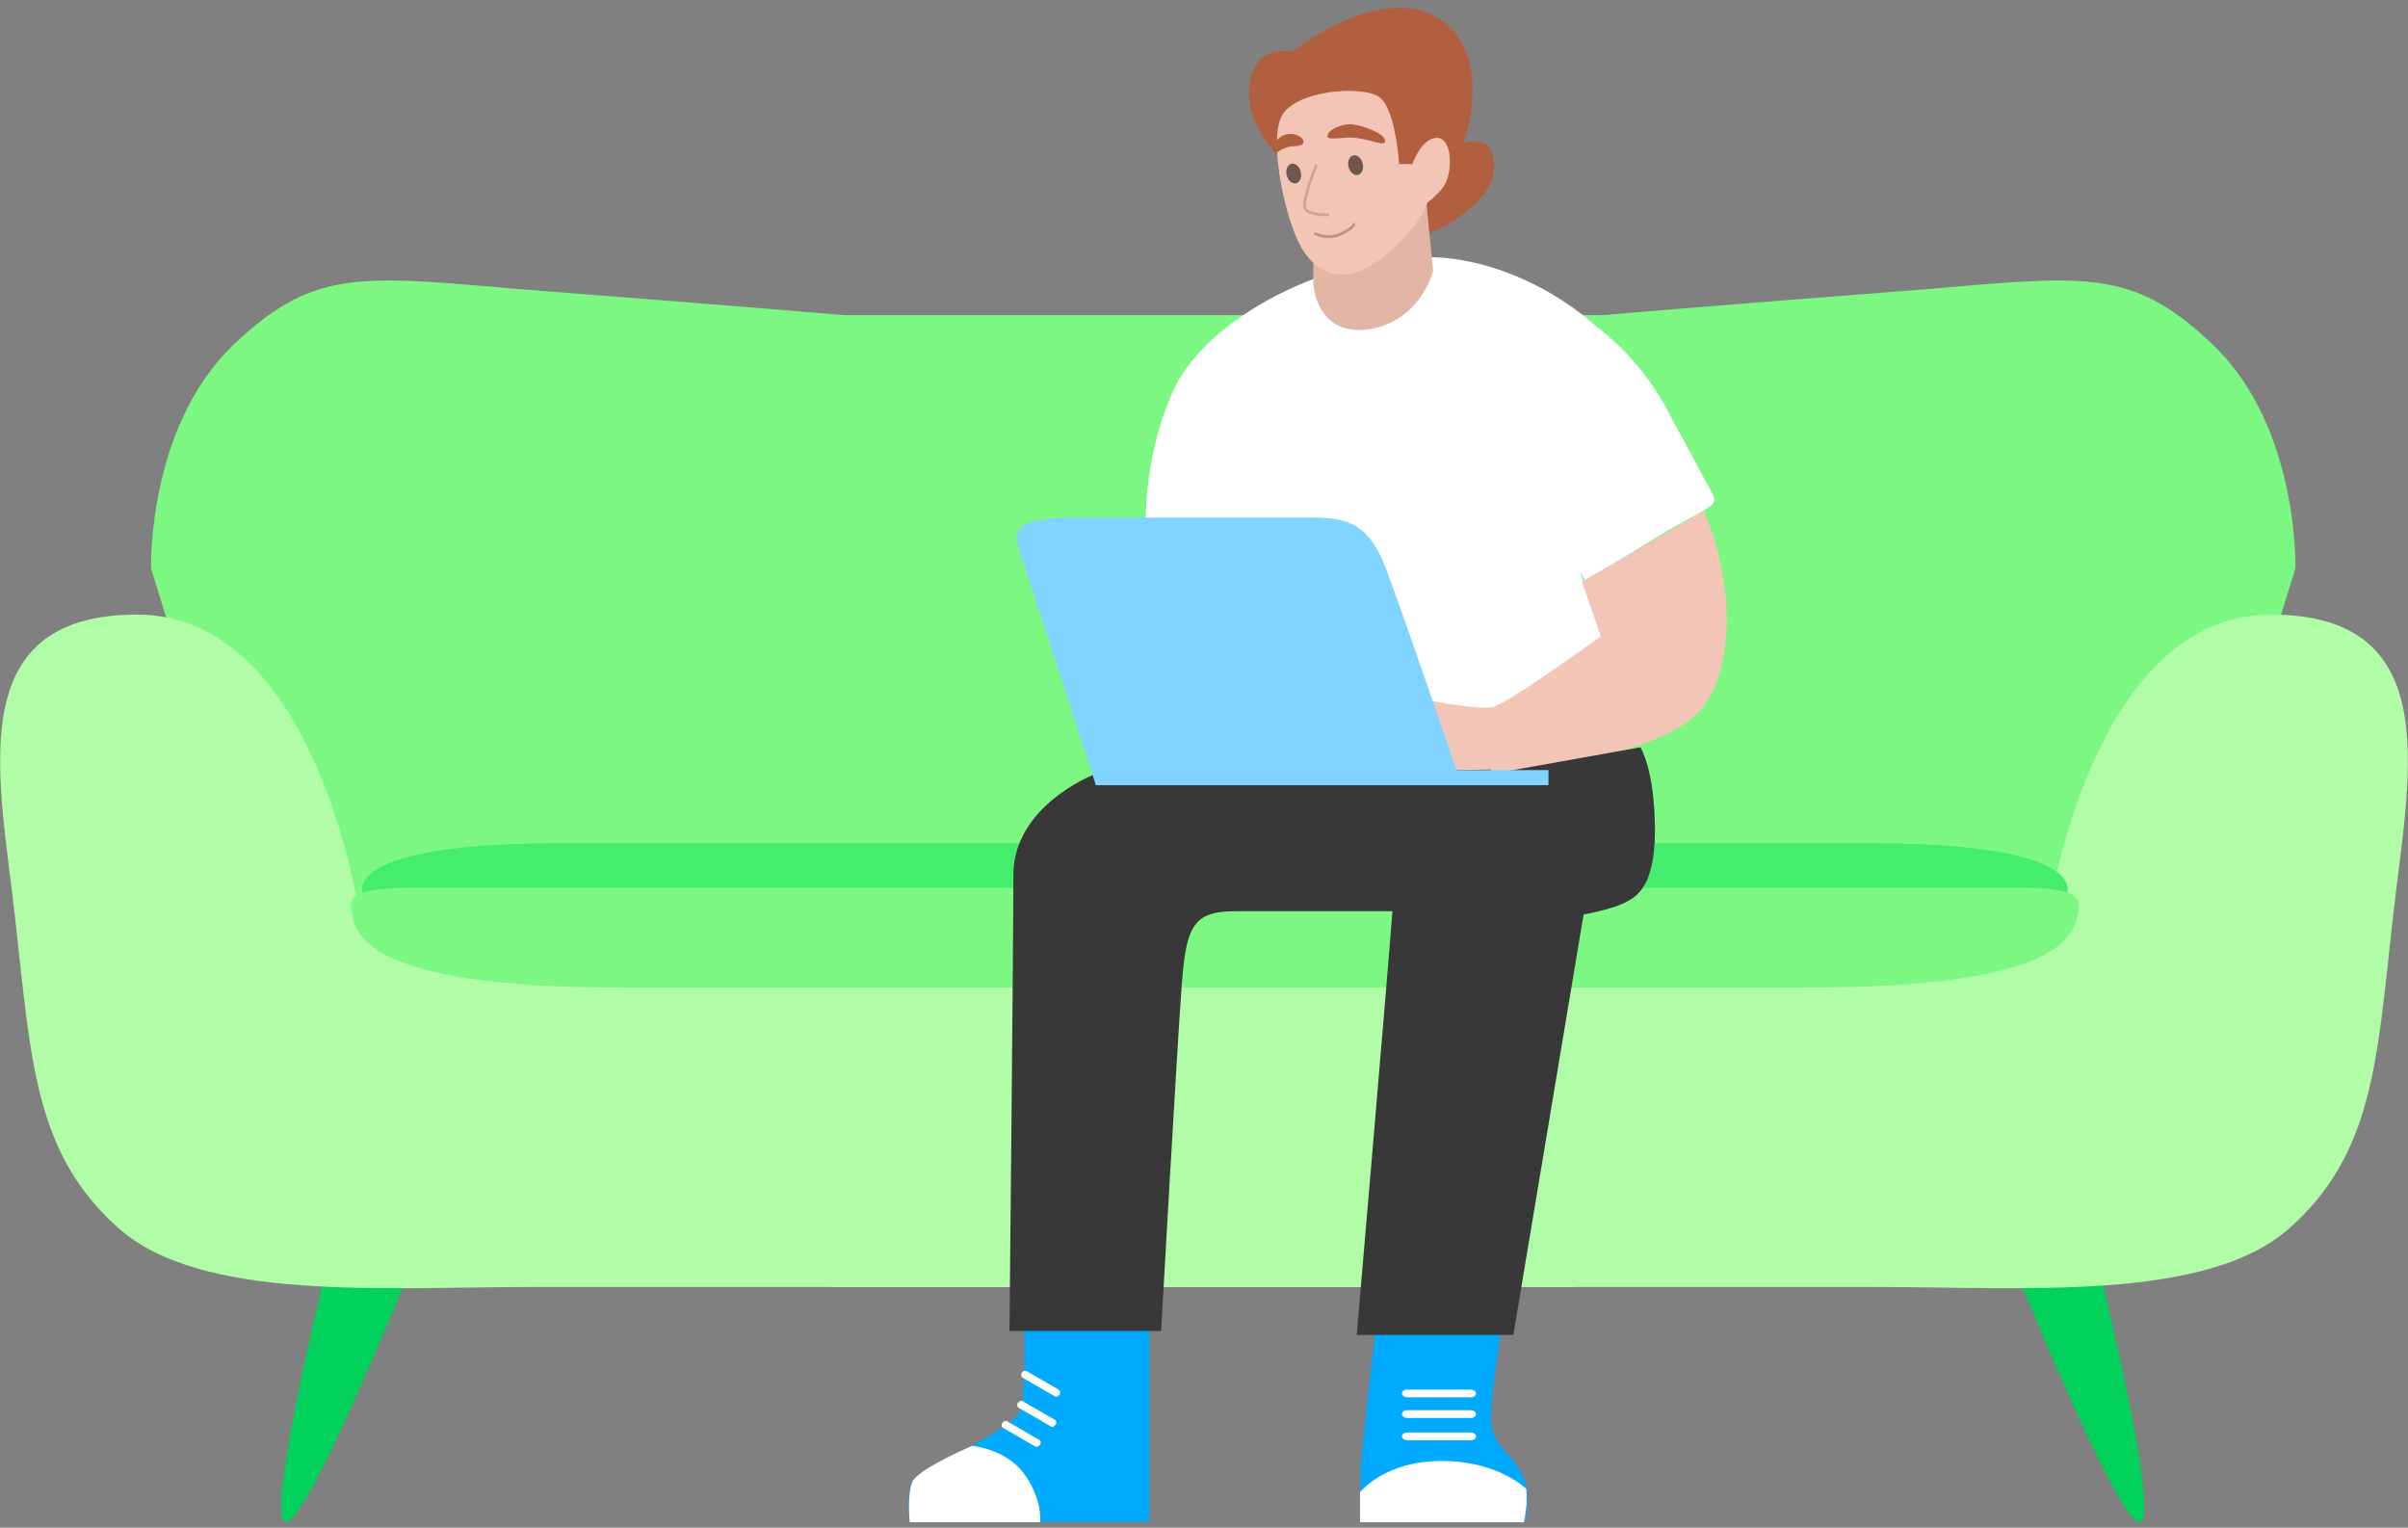
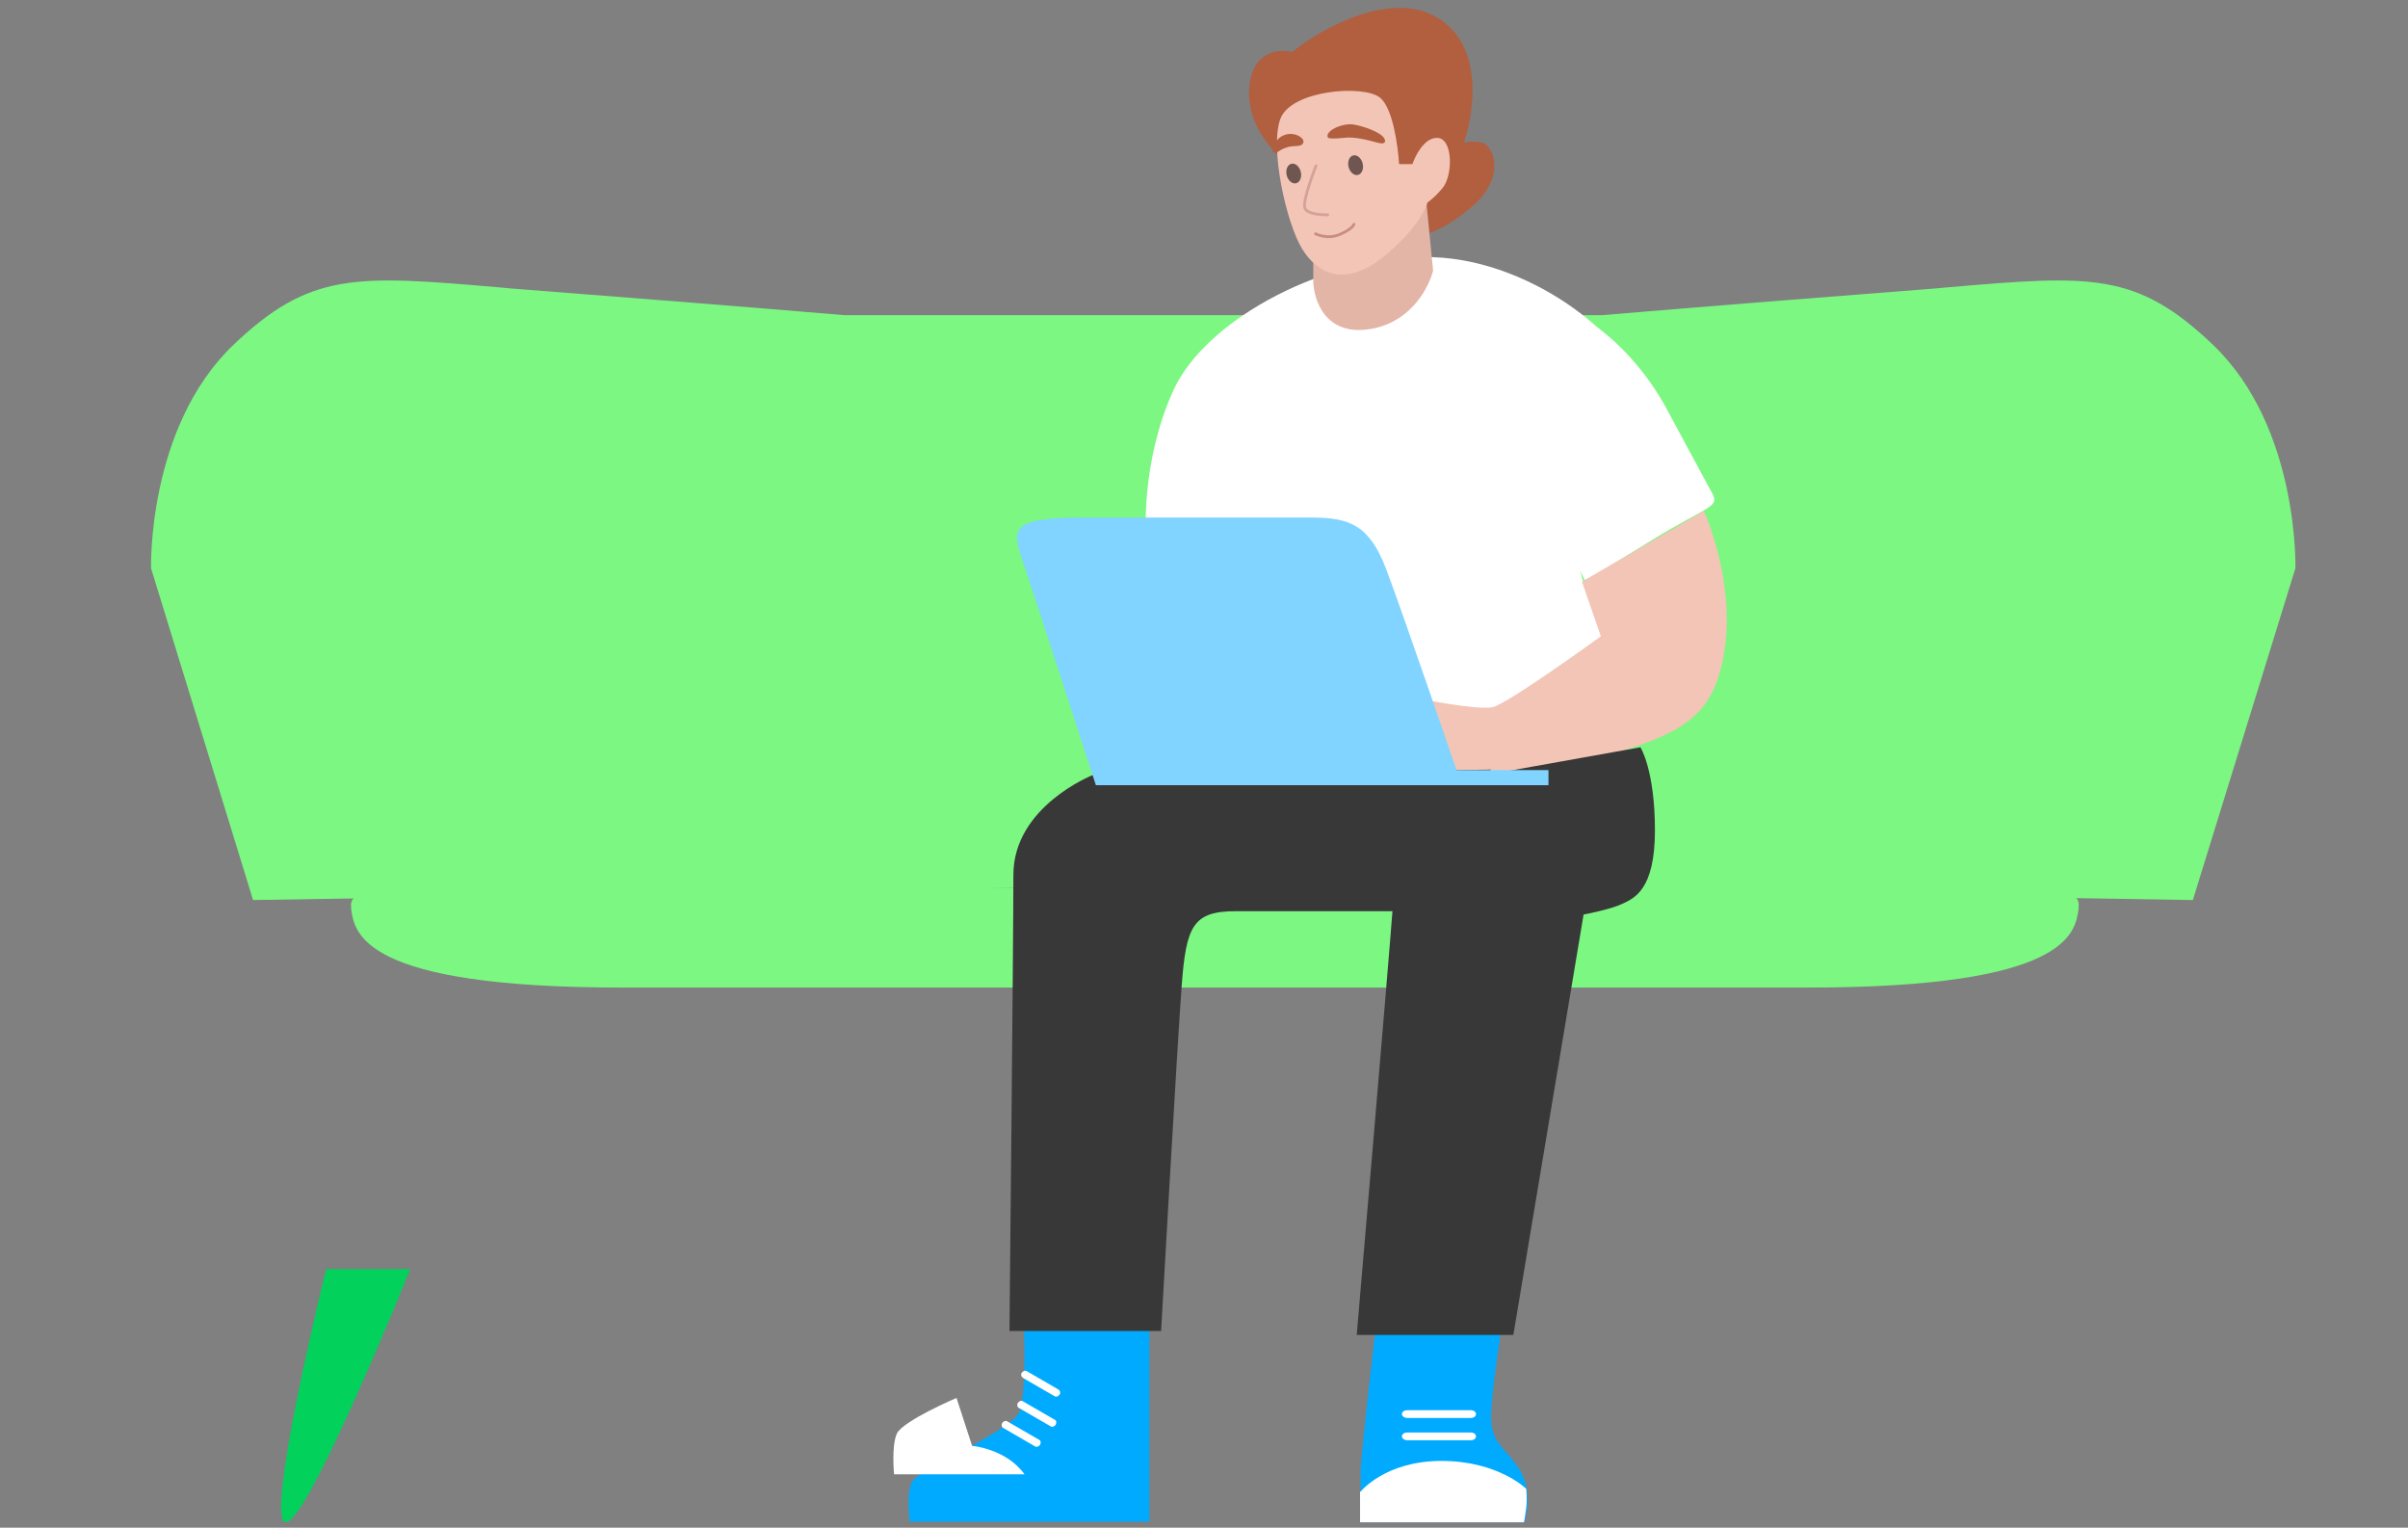
<svg xmlns="http://www.w3.org/2000/svg" id="eqgKZeIwNXM1" viewBox="0 0 432 274" shape-rendering="geometricPrecision" text-rendering="geometricPrecision">
  <rect x="0" y="0" width="432" height="274" fill="#808080" stroke="none" />
  <style> #eqgKZeIwNXM12_tr {animation: eqgKZeIwNXM12_tr__tr 3000ms linear infinite normal forwards}@keyframes eqgKZeIwNXM12_tr__tr { 0% {transform: translate(283px,74.739px) rotate(0deg);animation-timing-function: cubic-bezier(0.445,0.05,0.55,0.95)} 33.333% {transform: translate(283px,74.739px) rotate(5.566deg)} 66.667% {transform: translate(283px,74.739px) rotate(5.566deg)} 83.333% {transform: translate(283px,74.739px) rotate(0deg)} 100% {transform: translate(283px,74.739px) rotate(0deg)}} #eqgKZeIwNXM26_tr {animation: eqgKZeIwNXM26_tr__tr 3000ms linear infinite normal forwards}@keyframes eqgKZeIwNXM26_tr__tr { 0% {transform: translate(245.103px,53.877px) rotate(0deg)} 16.667% {transform: translate(245.103px,53.877px) rotate(0deg)} 36.667% {transform: translate(245.103px,53.877px) rotate(-10.428deg)} 83.333% {transform: translate(245.103px,53.877px) rotate(-10.428deg)} 100% {transform: translate(245.103px,53.877px) rotate(0deg)}} #eqgKZeIwNXM32_ts {animation: eqgKZeIwNXM32_ts__ts 3000ms linear infinite normal forwards}@keyframes eqgKZeIwNXM32_ts__ts { 0% {transform: translate(237.649px,30.374px) scale(1,1)} 33.333% {transform: translate(237.649px,30.374px) scale(1,1)} 36.667% {transform: translate(237.649px,30.374px) scale(1,0.2)} 40% {transform: translate(237.649px,30.374px) scale(1,1)} 66.667% {transform: translate(237.649px,30.374px) scale(1,1)} 70% {transform: translate(237.649px,30.374px) scale(1,0.2)} 73.333% {transform: translate(237.649px,30.374px) scale(1,1)} 76.667% {transform: translate(237.649px,30.374px) scale(1,0.2)} 80% {transform: translate(237.649px,30.374px) scale(1,1)} 100% {transform: translate(237.649px,30.374px) scale(1,1)}} </style>
  <path d="M73.601,227.629c0,0-18.3,45.4-22.3,45.4s7.2-45.4,7.2-45.4h15.1Z" fill="#02d15c" />
-   <path d="M361.5,227.629c0,0,18.3,45.4,22.3,45.4c4.1,0-7.2-45.4-7.2-45.4h-15.1Z" fill="#02d15c" />
  <path d="M27.099,101.93c0,0-.7-25.2,14.7-40c13.8-13.2,22-12.6,47.6-10.4c3,.3,6.3.5,9.8.8c33.6,2.6,52.3,4.2,52.3,4.2h2.9h130.1h2.9c0,0,18.7-1.6,52.3-4.2c3.5-.3,6.8-.5,9.8-.8c25.7-2.2,33.8-2.8,47.6,10.4c15.4,14.8,14.7,40,14.7,40l-18.4,59.5-174-2.8-174,2.8-18.3-59.5Z" clip-rule="evenodd" fill="#7cf782" fill-rule="evenodd" />
-   <path d="M367.6,163.53c0,0,7.7-53.3,39.8-53.3c32.2,0,24.5,30.1,21.8,55.2-2.8,25.1-3.5,41.5-18.4,54.8s-47.6,10.6-74.7,10.6h-187.1v-56.6l218.6-10.7Z" fill="#b1fca7" />
-   <path d="M64.4,163.53c0,0-7.7-53.3-39.8-53.3-32.2,0-24.5,30.1-21.8,55.2c2.8,25.1,3.5,41.5,18.4,54.8s47.6,10.6,74.7,10.6h187.1v-56.6L64.4,163.53Z" fill="#b1fca7" />
-   <path d="M100.7,151.23c-40,0-35.6,9-35.6,9h305.7c0,0,4.4-9-35.6-9h-234.5Z" fill="#45ed6f" />
  <path d="M355.498,159.228c-1.6,0-3.3,0-5.1,0h-264.8c-1.8,0-3.5,0-5.1,0-11.1-.1-18-.1-17.5,3.5c0,.1,0,.2,0,.3.6,4.3,1.9,14.1,48.5,14.1h212.9c46.6,0,47.9-9.8,48.5-14.1c0-.1,0-.2,0-.3.6-3.7-6.4-3.6-17.4-3.5Z" fill="#7cf782" />
  <path d="M206.199,237.731v35.2h-43c0,0-.7-5.3.5-7.3s17.9-9.1,19.2-12.4c1.3-3.2.8-15.7.8-15.7l22.5.2Z" fill="#0af" />
  <path d="M246.802,238.031c0,0-2.6,22.5-2.7,25.6c0,3.1,0,9.4,0,9.4h29.4c0,0,1.7-5.2-.8-9.3s-5.4-4.8-5.2-10s1.9-15.7,1.9-15.7h-22.6Z" fill="#0af" />
  <path d="M205.599,96.128c0,0-1-13.1,4.9-26.1s28-24.5,46.6-23.9c18.5.6,36.5,15.802,36.5,23.9s-7.5,8.646-6.2,11.146-1.3,0,1.847,7.354c-9.3,5.7-5.147,15.9-5.147,15.9l9.5,28.9-84.5-.4-3.5-36.8Z" fill="#fff" />
  <g id="eqgKZeIwNXM12_tr" transform="translate(283,74.739) rotate(0)">
    <g transform="translate(-283,-74.739)">
      <path d="M284.499,104.428C251.709,38.514,286.099,49.361,298.999,73.328s6.9,12.7,8.2,15.2-.8,2.2-10.6,8.2c-9.3,5.7-12.5,7.7-12.5,7.7" fill="#fff" />
      <path d="M305.699,91.629c0,0,5.6,12.4,3.7,24.9s-7.8,15.2-23.3,19.6-29.5,2.9-29.5,2.9l-1.9-13.7c0,0,10.4,2.1,13.1,1.5s19.4-12.7,19.4-12.7l-3.4-9.8l21.9-12.7Z" fill="#f3c5b6" />
    </g>
  </g>
  <path d="M294.298,134.031c0,0,2.6,4.1,2.6,14.9s-3.8,12.2-5.9,13.2-6.9,1.9-6.9,1.9l-12.6,75.4h-28.1c0,0,5.6-65,6.6-78.4c1-13.3,6.3-20.2,6.3-20.2l38-6.8Z" fill="#383838" />
  <path d="M196.002,139.031c0,0-14.2,5.6-14.2,17.9s-.7,81.8-.7,81.8h27.2c0,0,2.9-51.4,3.7-62s2-13.3,9.7-13.3s28.3,0,28.3,0l17.5-25.4-71.5,1Z" fill="#383838" />
  <path d="M196.6,140.828c0,0-11.3-34.9-13.2-40.4-1.8-5.5-2.3-7.6,10.9-7.6h41c6.9,0,10.4,1.4,13.4,9.3c3,7.9,12.6,36,12.6,36h16.5v2.7h-81.2Z" fill="#80d4ff" />
-   <path d="M174.399,259.328c0,0,6.1.5,9.4,5.1s2.8,8.6,2.8,8.6h-23.4c0,0-.5-5.1.5-7.3c1.1-2.3,10.7-6.4,10.7-6.4Z" fill="#fff" />
+   <path d="M174.399,259.328c0,0,6.1.5,9.4,5.1h-23.4c0,0-.5-5.1.5-7.3c1.1-2.3,10.7-6.4,10.7-6.4Z" fill="#fff" />
  <path d="M244.1,267.531c0,0,4.4-5.5,14.5-5.5c10.2,0,15.2,5,15.2,5s.2,1.7,0,3.4-.4,2.6-.4,2.6h-29.4v-5.5h.1Z" fill="#fff" />
  <path d="M263.8,256.93h-11.3c-.6,0-1,.3-1,.7s.5.7,1,.7h11.3c.6,0,1-.3,1-.7s-.4-.7-1-.7Z" fill="#fff" />
  <path d="M186.399,258.228l-5.7-3.3c-.3-.2-.7,0-.9.3s-.1.8.2.9l5.7,3.3c.3.2.7,0,.9-.3.2-.4.1-.8-.2-.9Z" fill="#fff" />
  <path d="M189.2,254.631l-5.7-3.3c-.3-.2-.7,0-.9.3s-.1.8.2.9l5.7,3.3c.3.2.7,0,.9-.3.2-.4.1-.8-.2-.9Z" fill="#fff" />
  <path d="M189.899,249.228l-5.7-3.3c-.3-.2-.7,0-.9.3s-.1.7.2.9l5.7,3.3c.3.2.7,0,.9-.3s.1-.7-.2-.9Z" fill="#fff" />
  <path d="M263.8,252.93h-11.3c-.6,0-1,.3-1,.7s.5.7,1,.7h11.3c.6,0,1-.3,1-.7s-.4-.7-1-.7Z" fill="#fff" />
-   <path d="M263.8,249.23h-11.3c-.6,0-1,.3-1,.7s.5.7,1,.7h11.3c.6,0,1-.3,1-.7s-.4-.7-1-.7Z" fill="#fff" />
  <g id="eqgKZeIwNXM26_tr" transform="translate(245.103,53.877) rotate(0)">
    <g transform="translate(-245.103,-53.877)">
      <path d="M263.999,37.128c-6.3,5.3-9.1,4.8-9.6,5.3l-22.6-12.5c-2.7-1.8-8.1-7-7.7-13.9s5.3-7.3,7.7-6.7c5.1-4.1,17.5-11.2,26-6.2s6.7,17.1,4.8,22.5c.5-.2,1.8-.4,3.4,0c1.9.5,4.3,6.2-2,11.5Z" fill="#b15f3f" />
      <path d="M257.102,48.528l-1.5-15.2-20,10.5v6.5c0,3,1.9,10.6,11.2,8.5c6.7-1.6,9.6-7.5,10.3-10.3Z" fill="#e3b5a7" />
      <path d="M257.798,24.73c-2.3,0-3.9,3.2-4.4,4.7h-2.4c-.2-3.2-1.1-10-3.4-11.9-2.9-2.4-16-1.4-17.9,3.8s1,18.5,3.9,23.3c2.9,4.7,7.7,6.6,14,1.9c5-3.8,7.8-8,8.5-10.2.3-.3,1.1-.7,2.7-2.6c1.9-2.3,1.9-9-1-9Z" fill="#f3c5b6" />
      <path d="M238.201,24.63c-.5-1.2,2.7-2.6,4.6-2.3s4.1,1.2,5,1.9s1.1,1.8-.5,1.4-4.2-1.2-6.3-.9c-2.8.3-2.8-.1-2.8-.1Z" fill="#b15f3f" />
      <path d="M228.499,27.329c-.6-.2.2-2.5,1.9-3.1c1.7-.7,3.8.5,3.4,1.4s-1.8.3-3.2.9c-1.2.4-1.5,1.1-2.1.8Z" fill="#b15f3f" />
      <g id="eqgKZeIwNXM32_ts" transform="translate(237.649,30.374) scale(1,1)">
        <g transform="translate(-237.649,-30.374)">
          <path d="M232.522,32.872c.698-.169,1.074-1.09.839-2.056-.234-.966-.99-1.612-1.688-1.443-.697.169-1.073,1.09-.838,2.056.234.966.99,1.612,1.687,1.443Z" fill="#705650" />
          <path d="M243.624,31.375c.698-.169,1.073-1.09.839-2.056-.235-.966-.99-1.612-1.688-1.443s-1.073,1.09-.839,2.056c.235.966.99,1.612,1.688,1.443Z" fill="#705650" />
        </g>
      </g>
      <path d="M236.097,29.73c0,0-2.5,6.3-2,7.6s4.1,1.2,4.1,1.2" fill="none" stroke="#d6a199" stroke-width="0.5" stroke-linecap="round" stroke-miterlimit="10" />
      <path d="M236,41.931c0,0,2.1,1.1,4.4.1s2.5-1.8,2.5-1.8" fill="none" stroke="#c98d81" stroke-width="0.5" stroke-linecap="round" stroke-miterlimit="10" />
    </g>
  </g>
</svg>